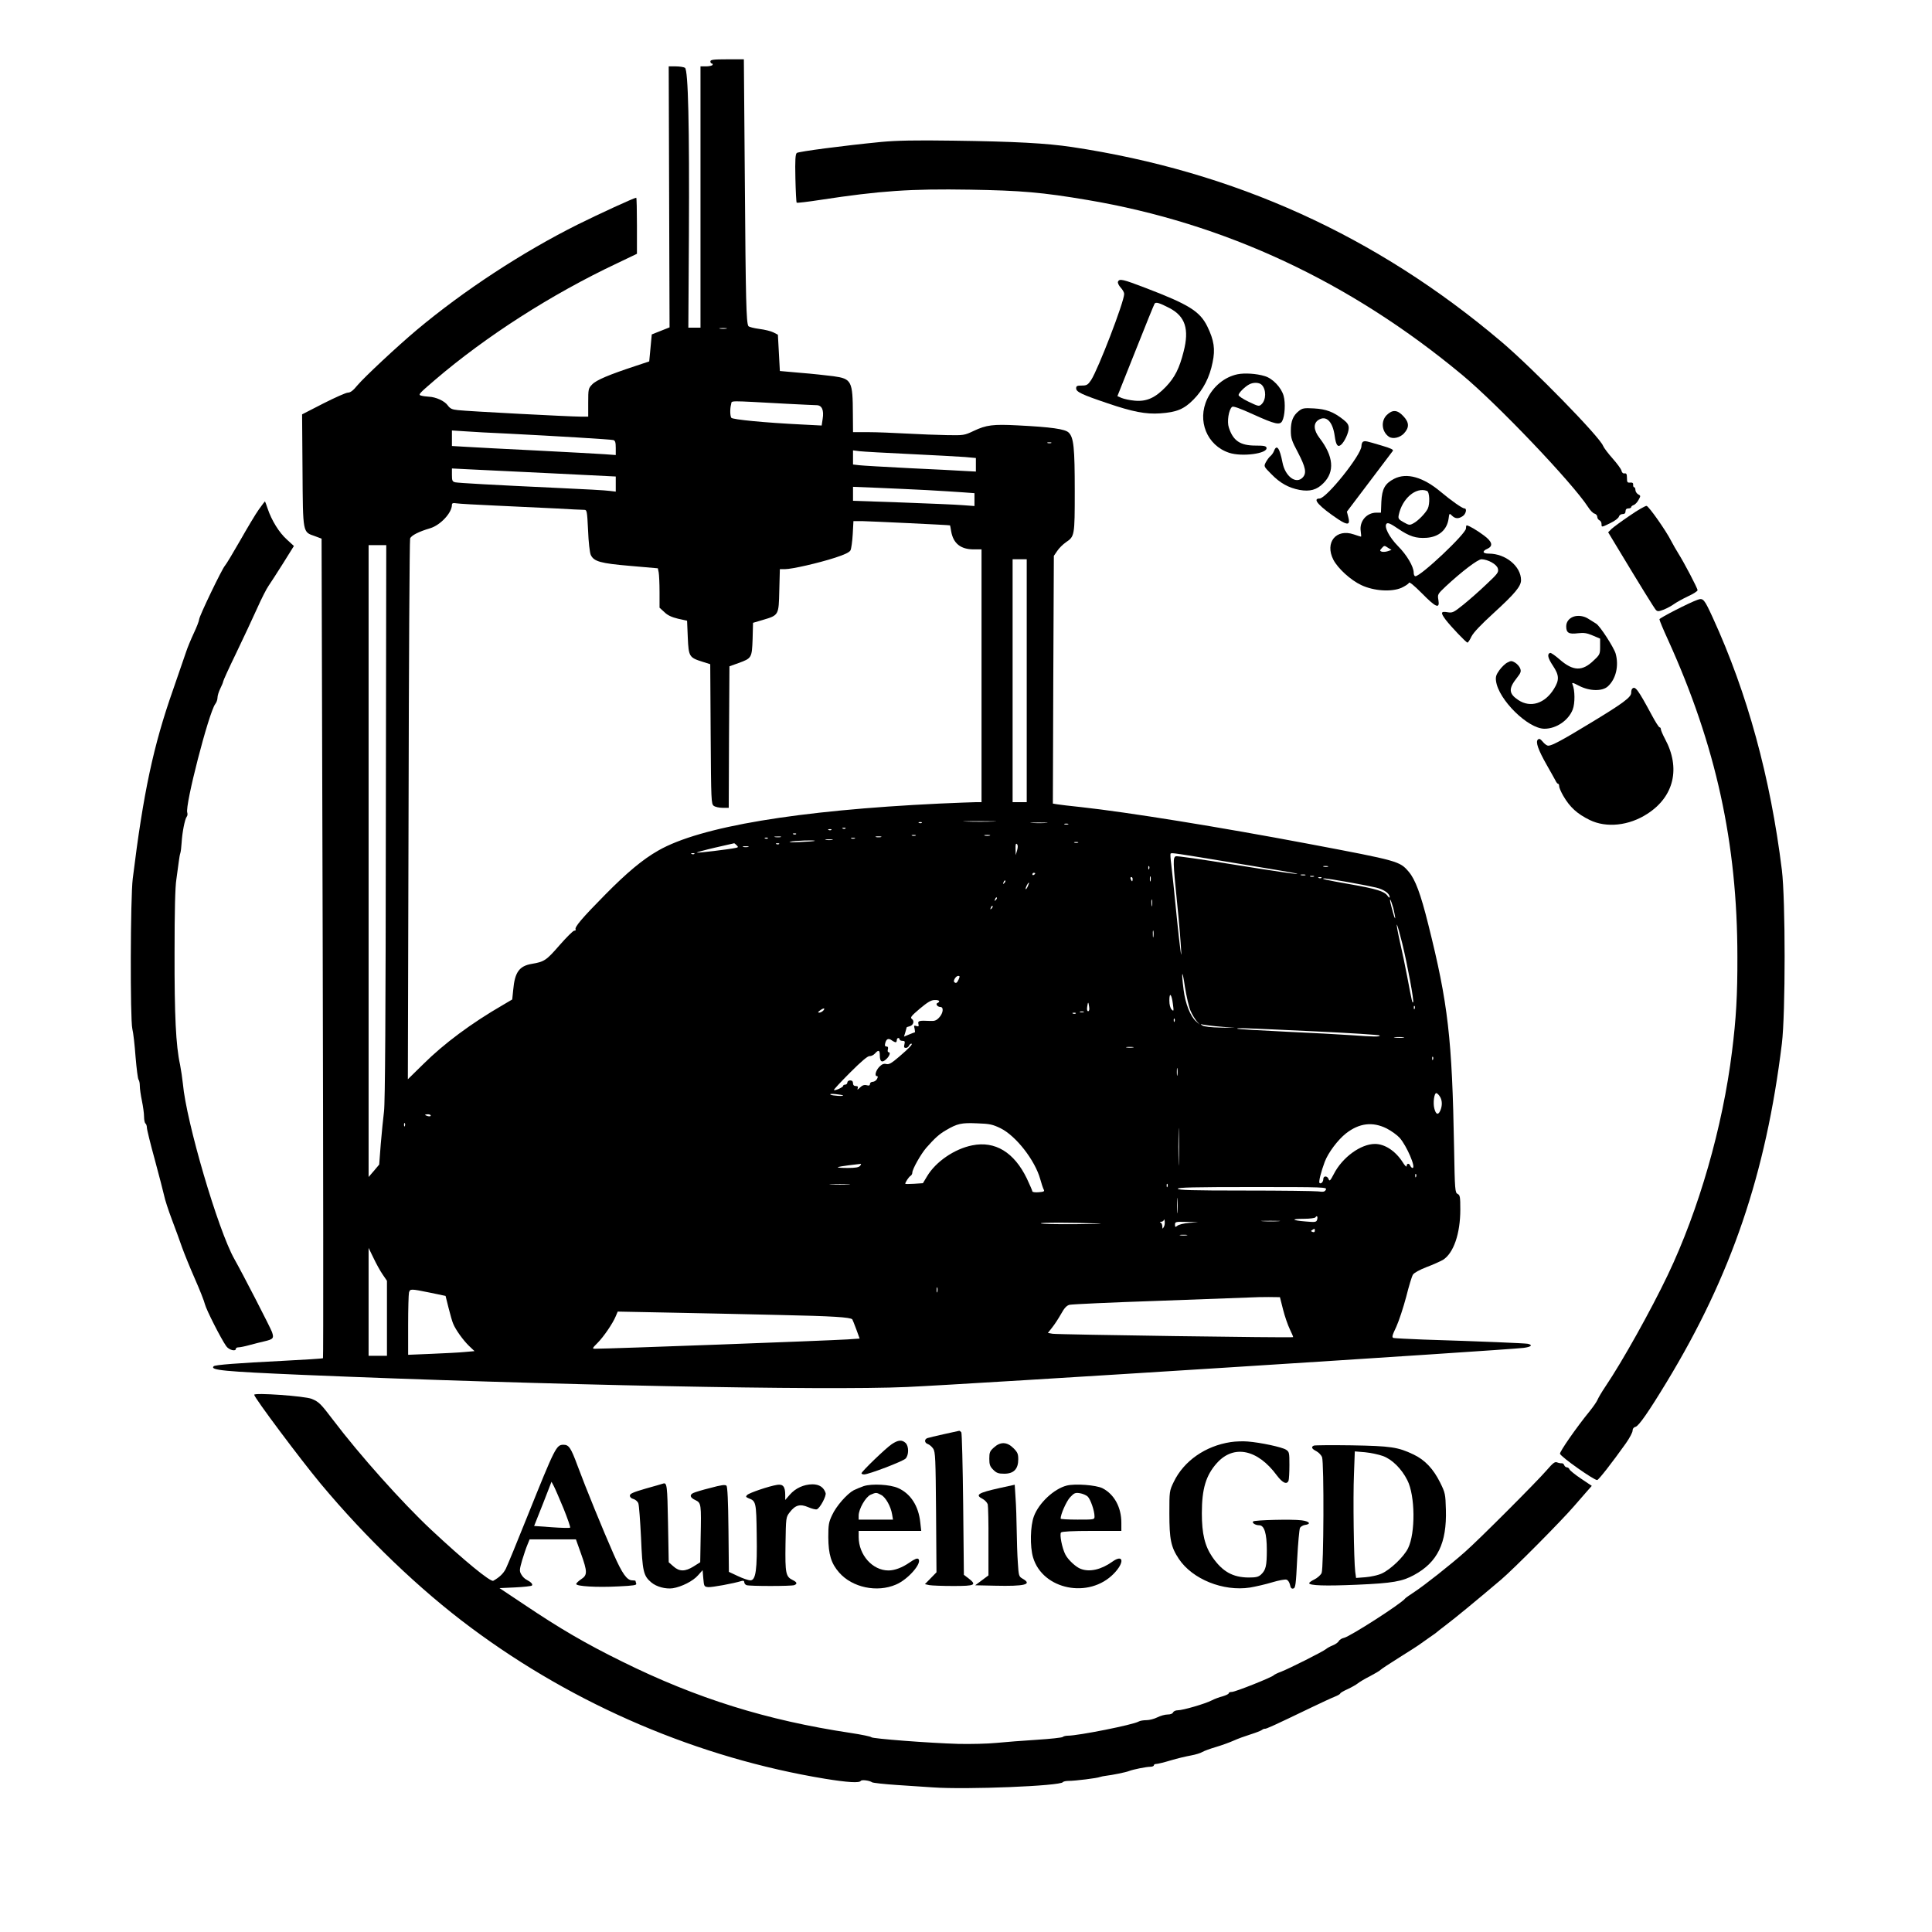
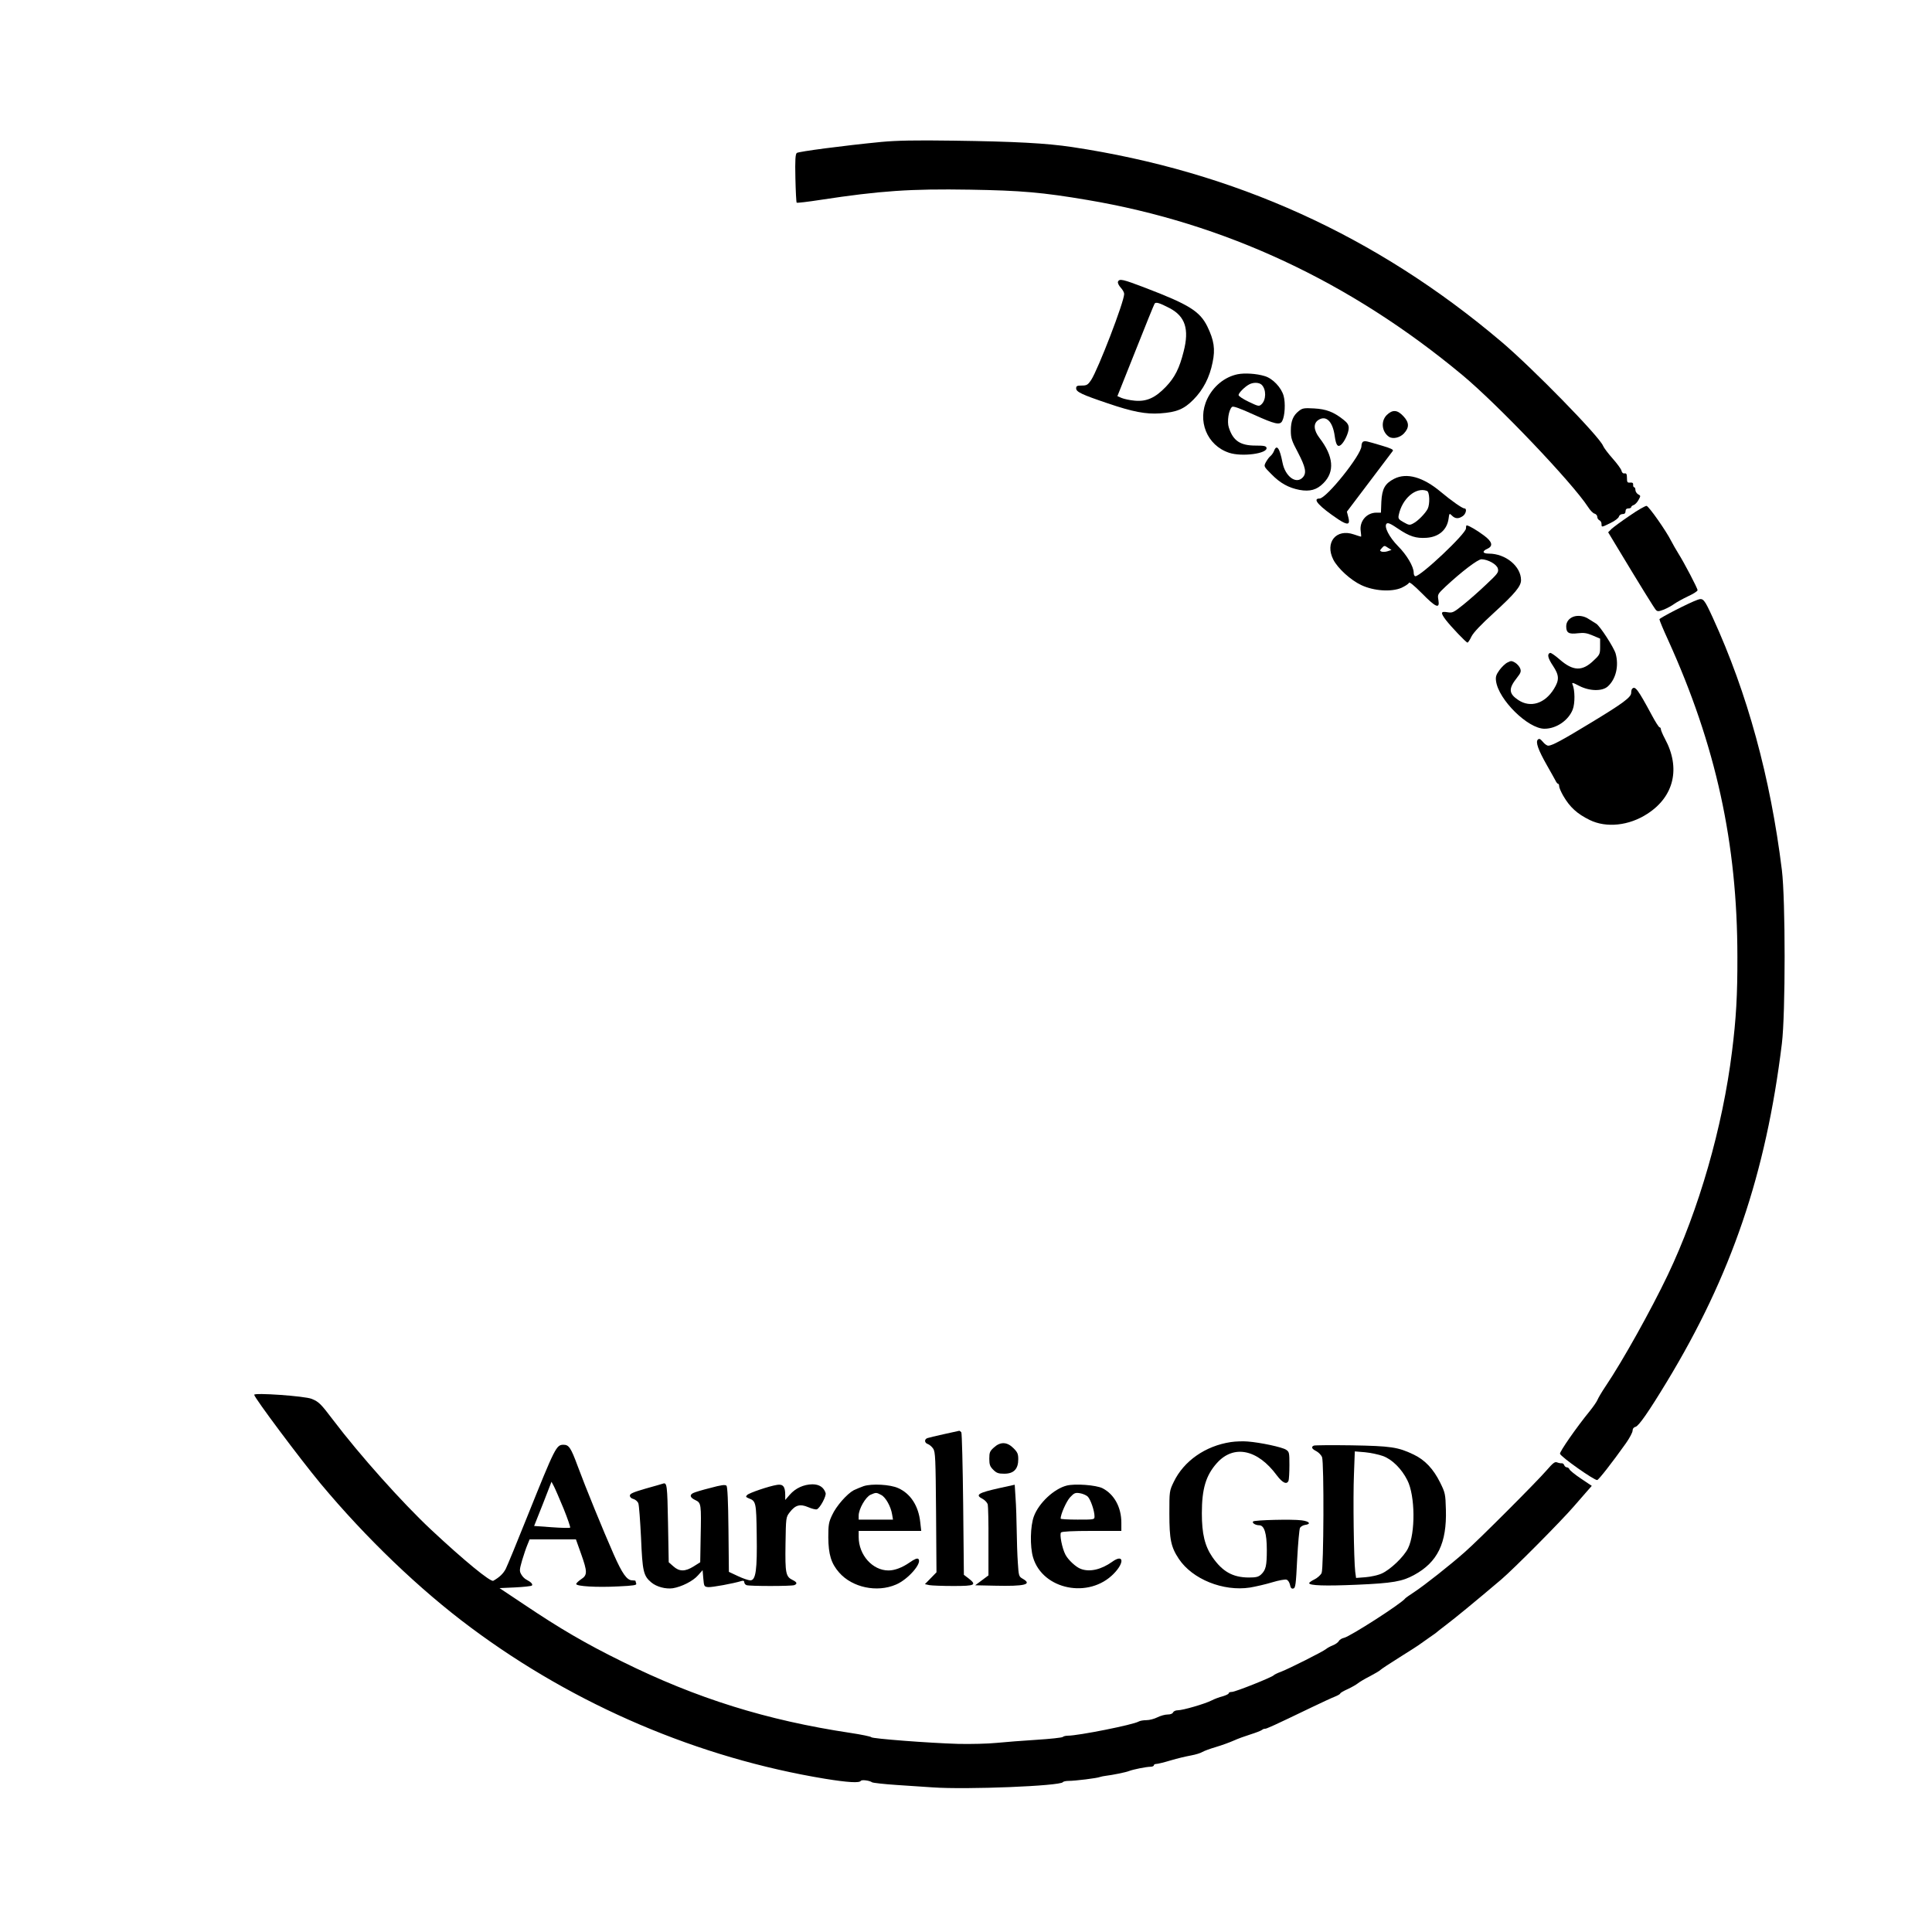
<svg xmlns="http://www.w3.org/2000/svg" version="1.0" width="1026pt" height="1026pt" viewBox="0 0 1368 1368" preserveAspectRatio="xMidYMid meet">
  <g transform="translate(0,1368) scale(0.1,-0.1)" fill="#000000" stroke="none">
-     <path d="M5030 13245 c0 -8 5 -15 11 -15 5 0 7 -4 4 -10 -3 -5 -24 -10 -46 -10 l-39 0 0 -925 0 -925 -43 0 -43 0 4 653 c4 774 -5 1173 -28 1187 -8 5 -37 10 -65 10 l-50 0 3 -924 3 -924 -63 -25 -63 -25 -9 -96 -9 -95 -96 -32 c-188 -62 -279 -100 -308 -131 -27 -28 -28 -33 -28 -129 l0 -99 -55 0 c-74 0 -801 38 -867 46 -43 4 -56 11 -73 34 -22 31 -84 59 -133 61 -17 1 -43 4 -56 8 -22 6 -13 15 99 111 361 309 824 606 1288 825 l142 68 0 199 c0 109 -2 198 -5 198 -14 0 -264 -115 -415 -190 -392 -196 -806 -467 -1140 -747 -138 -116 -368 -331 -419 -391 -30 -37 -50 -52 -67 -52 -14 0 -92 -35 -175 -77 l-150 -77 3 -396 c3 -451 1 -436 87 -466 l48 -18 8 -2898 c4 -1595 5 -2902 2 -2905 -3 -3 -133 -11 -289 -19 -317 -16 -475 -28 -485 -38 -28 -28 71 -37 627 -61 1717 -72 3708 -112 4280 -86 433 19 4222 260 4368 277 54 7 68 20 30 29 -22 4 -327 17 -743 30 -104 4 -197 9 -207 11 -14 4 -12 15 19 80 19 42 50 137 70 212 19 76 40 146 48 157 7 12 49 35 96 53 46 17 98 41 116 51 75 47 123 185 123 356 0 91 -2 103 -19 111 -18 9 -20 26 -25 323 -14 779 -42 1024 -183 1586 -54 217 -92 318 -138 372 -64 75 -70 77 -710 198 -630 119 -1280 224 -1610 260 -77 8 -153 17 -170 20 l-30 5 3 877 4 877 24 35 c13 20 41 47 61 61 62 42 63 45 63 361 0 308 -7 381 -43 416 -25 25 -123 39 -362 51 -173 9 -221 3 -310 -39 -67 -32 -72 -32 -190 -30 -66 1 -194 6 -285 11 -91 5 -213 10 -272 10 l-108 0 -1 128 c-1 234 -9 250 -137 268 -49 6 -154 18 -234 24 l-146 13 -7 129 -7 128 -31 16 c-17 9 -62 20 -101 25 -38 5 -73 14 -77 20 -15 25 -19 183 -25 1022 l-7 867 -118 0 c-99 0 -119 -3 -119 -15z m113 -1892 c-13 -2 -33 -2 -45 0 -13 2 -3 4 22 4 25 0 35 -2 23 -4z m427 -532 c102 -5 197 -10 213 -10 37 -1 52 -35 42 -97 l-7 -47 -136 7 c-265 13 -495 35 -504 48 -9 15 -10 64 -1 96 7 27 -34 26 393 3z m-1980 -211 c353 -18 734 -41 753 -46 13 -4 17 -16 17 -56 l0 -50 -82 6 c-46 3 -261 15 -478 26 -217 11 -441 22 -497 26 l-103 6 0 55 0 55 93 -6 c50 -4 184 -11 297 -16z m3853 -67 c-7 -2 -19 -2 -25 0 -7 3 -2 5 12 5 14 0 19 -2 13 -5z m-998 -78 c171 -8 345 -18 388 -21 l77 -7 0 -48 0 -48 -77 4 c-43 3 -220 12 -393 20 -173 9 -334 18 -357 21 l-43 5 0 50 0 50 48 -6 c26 -3 187 -12 357 -20z m-2547 -136 l462 -23 0 -54 0 -53 -42 5 c-24 4 -189 13 -368 21 -456 21 -701 35 -727 40 -20 5 -23 12 -23 52 l0 46 118 -6 c64 -3 325 -16 580 -28z m2662 -119 c96 -5 212 -13 258 -16 l82 -6 0 -46 0 -45 -82 6 c-46 4 -239 12 -430 19 l-348 12 0 49 0 50 173 -7 c94 -4 251 -11 347 -16z m-3050 -110 c135 -6 326 -15 424 -20 99 -6 189 -10 201 -10 21 0 22 -5 29 -146 3 -82 12 -158 19 -173 22 -47 69 -60 280 -78 l195 -17 6 -29 c3 -16 6 -79 6 -140 l0 -110 34 -31 c23 -23 52 -36 97 -47 l64 -14 5 -119 c6 -136 10 -142 105 -172 l54 -17 3 -494 c3 -476 4 -495 22 -509 11 -8 39 -14 63 -14 l43 0 2 501 3 501 64 23 c94 34 95 37 100 170 l3 115 68 20 c115 34 114 33 118 209 l4 151 36 0 c49 0 234 42 355 81 68 22 101 38 109 52 6 12 13 63 16 114 l5 93 66 0 c50 -1 609 -27 618 -30 1 0 4 -19 8 -42 15 -86 67 -128 160 -128 l55 0 0 -895 0 -895 -42 0 c-24 0 -140 -5 -258 -10 -1003 -48 -1692 -163 -1988 -332 -111 -63 -222 -156 -376 -312 -164 -166 -220 -232 -210 -247 3 -5 -2 -9 -10 -9 -8 0 -55 -47 -105 -104 -93 -107 -107 -116 -196 -131 -88 -15 -120 -59 -131 -184 l-7 -68 -66 -39 c-223 -129 -417 -273 -564 -419 l-109 -107 5 1903 c2 1047 7 1914 11 1926 8 22 62 49 143 73 72 22 153 109 153 165 0 12 7 15 33 11 17 -3 142 -10 277 -16z m-778 -2242 c-1 -1357 -5 -1989 -13 -2048 -6 -47 -16 -151 -23 -231 l-11 -145 -37 -44 -38 -44 0 2237 0 2237 63 0 62 0 -3 -1962z m4538 1002 l0 -860 -50 0 -50 0 0 860 0 860 50 0 50 0 0 -860z m-237 -997 c-51 -2 -136 -2 -190 0 -54 1 -12 3 92 3 105 0 149 -2 98 -3z m-506 -9 c-3 -3 -12 -4 -19 -1 -8 3 -5 6 6 6 11 1 17 -2 13 -5z m881 -1 c-26 -2 -71 -2 -100 0 -29 2 -8 3 47 3 55 0 79 -1 53 -3z m155 -10 c-7 -2 -19 -2 -25 0 -7 3 -2 5 12 5 14 0 19 -2 13 -5z m-1576 -29 c-3 -3 -12 -4 -19 -1 -8 3 -5 6 6 6 11 1 17 -2 13 -5z m-100 -10 c-3 -3 -12 -4 -19 -1 -8 3 -5 6 6 6 11 1 17 -2 13 -5z m-250 -30 c-3 -3 -12 -4 -19 -1 -8 3 -5 6 6 6 11 1 17 -2 13 -5z m846 -11 c-7 -2 -19 -2 -25 0 -7 3 -2 5 12 5 14 0 19 -2 13 -5z m525 0 c-10 -2 -26 -2 -35 0 -10 3 -2 5 17 5 19 0 27 -2 18 -5z m-1480 -10 c-10 -2 -28 -2 -40 0 -13 2 -5 4 17 4 22 1 32 -1 23 -4z m710 0 c-10 -2 -26 -2 -35 0 -10 3 -2 5 17 5 19 0 27 -2 18 -5z m-801 -9 c-3 -3 -12 -4 -19 -1 -8 3 -5 6 6 6 11 1 17 -2 13 -5z m616 -1 c-7 -2 -19 -2 -25 0 -7 3 -2 5 12 5 14 0 19 -2 13 -5z m-160 -10 c-13 -2 -33 -2 -45 0 -13 2 -3 4 22 4 25 0 35 -2 23 -4z m-124 -7 c-2 -2 -49 -6 -104 -8 -55 -3 -86 -2 -70 2 30 8 182 13 174 6z m1864 -13 c-7 -2 -19 -2 -25 0 -7 3 -2 5 12 5 14 0 19 -2 13 -5z m-2417 -18 c13 -13 12 -15 -8 -19 -47 -10 -271 -37 -274 -33 -3 2 55 18 128 35 73 17 134 31 136 31 2 1 10 -6 18 -14z m301 9 c-3 -3 -12 -4 -19 -1 -8 3 -5 6 6 6 11 1 17 -2 13 -5z m1685 -45 l-10 -34 -1 45 c-1 31 2 41 10 33 7 -7 7 -21 1 -44z m-1904 24 c-10 -2 -26 -2 -35 0 -10 3 -2 5 17 5 19 0 27 -2 18 -5z m-381 -49 c-3 -3 -12 -4 -19 -1 -8 3 -5 6 6 6 11 1 17 -2 13 -5z m3858 -70 c215 -35 397 -66 405 -69 41 -12 -121 11 -462 66 -207 34 -384 59 -392 56 -21 -8 -21 -36 8 -322 14 -132 27 -292 30 -355 3 -63 -10 36 -29 220 -18 184 -37 365 -42 403 -5 37 -7 70 -4 73 7 7 21 5 486 -72z m-638 -36 c-3 -8 -6 -5 -6 6 -1 11 2 17 5 13 3 -3 4 -12 1 -19z m1266 15 c-7 -2 -21 -2 -30 0 -10 3 -4 5 12 5 17 0 24 -2 18 -5z m-2073 -47 c0 -3 -4 -8 -10 -11 -5 -3 -10 -1 -10 4 0 6 5 11 10 11 6 0 10 -2 10 -4z m1913 -13 c-7 -2 -21 -2 -30 0 -10 3 -4 5 12 5 17 0 24 -2 18 -5z m-1096 -40 c-3 -10 -5 -4 -5 12 0 17 2 24 5 18 2 -7 2 -21 0 -30z m1156 30 c-7 -2 -19 -2 -25 0 -7 3 -2 5 12 5 14 0 19 -2 13 -5z m-1283 -18 c0 -8 -2 -15 -4 -15 -2 0 -6 7 -10 15 -3 8 -1 15 4 15 6 0 10 -7 10 -15z m1337 9 c-3 -3 -12 -4 -19 -1 -8 3 -5 6 6 6 11 1 17 -2 13 -5z m183 -29 c80 -14 172 -32 205 -40 56 -14 95 -42 95 -68 0 -6 -7 -2 -15 10 -23 32 -77 49 -271 83 -162 28 -213 40 -173 40 8 0 80 -11 159 -25z m-2429 -8 c-10 -9 -11 -8 -5 6 3 10 9 15 12 12 3 -3 0 -11 -7 -18z m167 -22 c-6 -14 -13 -23 -15 -21 -5 5 15 46 22 46 3 0 -1 -11 -7 -25z m-227 -98 c-10 -9 -11 -8 -5 6 3 10 9 15 12 12 3 -3 0 -11 -7 -18z m1106 -39 c-2 -13 -4 -5 -4 17 -1 22 1 32 4 23 2 -10 2 -28 0 -40z m1709 -19 c7 -30 13 -61 13 -69 0 -8 -6 5 -13 30 -23 82 -28 105 -21 99 3 -4 13 -31 21 -60z m-2845 -2 c-10 -9 -11 -8 -5 6 3 10 9 15 12 12 3 -3 0 -11 -7 -18z m2908 -247 c37 -152 85 -410 77 -417 -6 -6 -8 2 -41 177 -14 74 -38 190 -54 258 -15 68 -24 119 -20 115 4 -4 21 -64 38 -133z m-1762 48 c-2 -13 -4 -5 -4 17 -1 22 1 32 4 23 2 -10 2 -28 0 -40z m263 -525 c11 -26 31 -59 43 -73 l22 -25 -26 23 c-40 35 -76 126 -88 222 -18 138 -10 155 9 23 11 -67 28 -144 40 -170z m-1642 222 c-11 -25 -19 -30 -31 -19 -10 10 12 44 28 44 12 0 12 -5 3 -25z m1517 -174 c7 -51 6 -54 -9 -39 -10 11 -16 34 -16 64 0 62 16 46 25 -25z m-1655 20 c0 -5 -5 -11 -12 -13 -16 -6 0 -28 20 -28 26 0 21 -45 -9 -76 -19 -20 -32 -25 -64 -23 -75 4 -88 1 -82 -21 4 -17 2 -20 -14 -15 -17 6 -19 3 -13 -19 3 -14 4 -26 1 -26 -2 0 -21 -7 -40 -15 l-36 -15 10 33 c5 17 9 32 9 33 0 1 9 4 20 7 27 7 37 37 17 52 -14 10 -6 20 56 73 55 46 80 61 105 61 17 1 32 -3 32 -8z m1062 -41 c3 -19 0 -30 -7 -30 -7 0 -10 11 -7 30 2 17 5 30 7 30 2 0 5 -13 7 -30z m2305 -12 c-3 -8 -6 -5 -6 6 -1 11 2 17 5 13 3 -3 4 -12 1 -19z m-4187 -13 c-7 -8 -20 -15 -28 -15 -13 0 -12 3 4 15 25 19 40 19 24 0z m1843 -12 c-7 -2 -19 -2 -25 0 -7 3 -2 5 12 5 14 0 19 -2 13 -5z m-56 -9 c-3 -3 -12 -4 -19 -1 -8 3 -5 6 6 6 11 1 17 -2 13 -5z m700 -56 c-3 -8 -6 -5 -6 6 -1 11 2 17 5 13 3 -3 4 -12 1 -19z m331 -38 l97 -8 -105 2 c-62 1 -113 7 -125 14 -18 11 -17 12 8 6 15 -3 71 -10 125 -14z m645 -32 c262 -12 477 -26 477 -30 0 -10 -35 -10 -200 2 -74 5 -286 17 -470 25 -184 9 -337 18 -339 21 -7 7 39 5 532 -18z m645 -45 c-15 -2 -42 -2 -60 0 -18 2 -6 4 27 4 33 0 48 -2 33 -4z m-3596 -33 c5 0 8 7 8 15 0 8 5 15 10 15 6 0 10 -4 10 -10 0 -5 9 -10 20 -10 17 0 19 -5 14 -25 -5 -19 -2 -25 10 -25 9 0 19 7 22 15 4 8 11 15 16 15 15 0 -9 -27 -85 -92 -55 -47 -72 -57 -92 -52 -18 4 -30 -1 -50 -21 -25 -28 -34 -65 -15 -65 7 0 7 -6 0 -20 -6 -11 -20 -20 -30 -20 -11 0 -20 -7 -20 -15 0 -11 -7 -14 -24 -9 -17 4 -31 -1 -47 -17 -16 -16 -21 -17 -16 -6 5 12 1 17 -13 17 -13 0 -20 7 -20 20 0 13 -7 20 -20 20 -11 0 -20 -7 -20 -15 0 -8 -7 -15 -15 -15 -8 0 -15 -4 -15 -9 0 -10 -58 -36 -65 -29 -3 2 49 58 115 124 80 80 125 118 138 116 10 -1 27 7 37 18 26 29 35 25 35 -14 0 -45 16 -54 46 -25 24 22 32 49 15 49 -5 0 -7 9 -4 20 4 14 0 20 -10 20 -11 0 -13 7 -9 23 8 31 22 38 46 21 11 -8 24 -14 28 -14z m1681 -37 c-13 -2 -33 -2 -45 0 -13 2 -3 4 22 4 25 0 35 -2 23 -4z m2124 -85 c-3 -8 -6 -5 -6 6 -1 11 2 17 5 13 3 -3 4 -12 1 -19z m-1810 -110 c-2 -13 -4 -3 -4 22 0 25 2 35 4 23 2 -13 2 -33 0 -45z m-2368 -144 c9 -8 -75 -3 -88 5 -8 5 5 7 35 4 27 -3 51 -7 53 -9z m4225 -6 c19 -27 20 -67 4 -103 -15 -33 -31 -27 -42 17 -10 38 -1 108 14 108 5 0 16 -10 24 -22z m-7144 -137 c0 -5 -9 -7 -20 -4 -11 3 -20 7 -20 9 0 2 9 4 20 4 11 0 20 -4 20 -9z m5297 -328 c-1 -60 -3 -11 -3 107 0 118 2 167 3 108 2 -60 2 -156 0 -215z m-5480 255 c-3 -8 -6 -5 -6 6 -1 11 2 17 5 13 3 -3 4 -12 1 -19z m4218 -17 c109 -54 244 -227 281 -361 8 -30 19 -62 24 -72 8 -14 2 -17 -36 -20 -24 -2 -44 1 -44 6 0 5 -18 46 -39 91 -90 186 -225 268 -387 235 -126 -25 -258 -116 -319 -218 l-30 -50 -63 -4 c-34 -2 -62 -2 -62 0 0 11 25 48 36 55 8 4 14 15 14 24 0 24 60 131 99 176 60 68 92 97 139 124 80 47 109 54 220 49 91 -3 111 -8 167 -35z m2733 -1 c33 -17 75 -47 93 -67 50 -57 117 -213 91 -213 -5 0 -12 7 -16 15 -7 20 -26 19 -26 -2 0 -9 -13 3 -28 28 -51 79 -126 129 -196 129 -101 0 -231 -95 -291 -212 -25 -48 -31 -54 -37 -38 -9 26 -38 26 -38 1 0 -20 -17 -37 -27 -27 -7 7 11 80 37 149 25 66 93 156 151 202 94 73 188 84 287 35z m-3728 -265 c-9 -11 -33 -15 -88 -15 -41 0 -73 2 -70 5 3 3 38 9 79 14 41 5 78 9 83 10 5 0 3 -6 -4 -14z m3937 -77 c-3 -8 -6 -5 -6 6 -1 11 2 17 5 13 3 -3 4 -12 1 -19z m-4019 -55 c-32 -2 -86 -2 -120 0 -35 2 -9 3 57 3 66 0 94 -1 63 -3z m2259 -15 c-3 -8 -6 -5 -6 6 -1 11 2 17 5 13 3 -3 4 -12 1 -19z m1121 -22 c-8 -15 -17 -17 -55 -12 -25 3 -259 6 -519 6 -373 0 -474 3 -474 13 0 9 112 12 529 12 514 0 529 -1 519 -19z m-1051 -159 c-2 -23 -3 -1 -3 48 0 50 1 68 3 42 2 -26 2 -67 0 -90z m989 -54 c-5 -17 -14 -18 -81 -12 -100 8 -107 19 -12 19 43 0 79 5 82 11 10 16 18 3 11 -18z m-1085 -50 c-9 -16 -10 -16 -11 4 0 12 -6 24 -12 26 -8 3 -6 6 5 6 9 1 18 7 18 14 1 6 4 2 6 -10 2 -12 0 -30 -6 -40z m812 40 c-29 -2 -78 -2 -110 0 -32 2 -8 3 52 3 61 0 87 -1 58 -3z m-1273 -16 c47 -2 -26 -4 -162 -5 -137 -1 -248 1 -248 6 0 6 199 6 410 -1z m639 4 c-36 -3 -73 -12 -82 -20 -15 -12 -17 -11 -17 8 0 20 5 21 83 19 l82 -1 -66 -6z m891 -56 c0 -9 -6 -12 -16 -8 -13 5 -13 7 -2 14 17 11 18 11 18 -6z m-907 -32 c-13 -2 -33 -2 -45 0 -13 2 -3 4 22 4 25 0 35 -2 23 -4z m-5693 -278 l30 -44 0 -265 0 -266 -65 0 -65 0 0 382 0 382 35 -72 c19 -40 48 -93 65 -117z m3927 -122 c-3 -10 -5 -4 -5 12 0 17 2 24 5 18 2 -7 2 -21 0 -30z m-3592 -6 l110 -23 21 -84 c12 -47 26 -98 33 -113 17 -42 69 -115 112 -157 l39 -37 -68 -6 c-37 -4 -142 -9 -234 -13 l-168 -7 0 209 c0 115 3 219 6 232 8 27 11 27 149 -1z m6040 -119 c12 -48 34 -111 48 -140 14 -29 25 -54 23 -56 -6 -6 -1669 18 -1703 24 l-33 6 30 38 c17 21 45 64 63 96 23 42 40 60 60 65 16 4 297 17 625 28 329 12 622 23 652 24 30 2 91 3 134 3 l79 -1 22 -87z m-3565 -39 c377 -8 500 -16 515 -31 2 -2 14 -33 28 -70 l24 -66 -86 -6 c-144 -9 -1674 -66 -1788 -66 -21 0 -19 4 18 41 43 43 108 138 129 189 l14 33 355 -7 c196 -4 552 -11 791 -17z" />
    <path d="M6240 12675 c-267 -26 -585 -68 -598 -78 -10 -8 -13 -49 -10 -178 2 -92 6 -170 9 -174 4 -3 80 6 170 20 420 64 636 79 1057 72 362 -6 513 -19 832 -73 972 -164 1861 -579 2655 -1240 250 -208 777 -761 889 -933 15 -24 36 -46 47 -48 10 -3 19 -13 19 -23 0 -10 7 -20 15 -24 8 -3 15 -15 15 -26 0 -25 -1 -25 64 7 30 14 57 35 59 45 3 10 14 18 26 18 14 0 21 6 21 20 0 13 7 20 20 20 11 0 20 4 20 9 0 5 8 12 18 15 9 3 25 19 34 36 16 29 16 30 -3 40 -10 6 -19 20 -19 30 0 11 -4 20 -9 20 -5 0 -8 8 -7 18 1 12 -5 16 -21 15 -20 -2 -23 2 -23 33 0 27 -4 34 -17 32 -10 -2 -19 5 -22 20 -3 12 -32 51 -63 86 -32 36 -62 76 -67 89 -25 65 -499 550 -721 738 -885 750 -1889 1205 -3040 1378 -181 27 -402 39 -840 45 -272 4 -402 1 -510 -9z" />
    <path d="M7916 11685 c-3 -8 6 -27 19 -41 14 -15 25 -35 25 -45 0 -56 -184 -533 -234 -610 -23 -34 -31 -39 -66 -39 -34 0 -40 -3 -40 -20 0 -25 40 -44 224 -106 176 -60 270 -78 370 -71 118 8 170 30 237 98 69 70 114 157 135 263 20 94 10 157 -37 254 -53 108 -131 156 -437 273 -162 62 -186 68 -196 44z m366 -187 c110 -58 140 -148 99 -307 -30 -119 -62 -183 -126 -250 -75 -78 -136 -106 -221 -98 -34 3 -75 12 -92 19 l-30 13 128 321 c70 177 131 327 135 333 8 15 34 7 107 -31z" />
    <path d="M8763 11030 c-92 -19 -172 -85 -215 -175 -73 -154 -2 -329 155 -381 91 -30 273 -6 265 35 -3 13 -18 16 -78 16 -108 0 -159 34 -189 128 -14 41 -1 127 23 146 8 7 55 -10 154 -55 150 -68 185 -76 201 -45 19 35 24 128 10 178 -16 59 -78 124 -134 140 -58 18 -143 23 -192 13z m171 -75 c33 -33 32 -107 -2 -138 -17 -16 -23 -14 -90 18 -40 19 -72 40 -72 48 0 14 43 58 75 75 29 16 71 15 89 -3z" />
    <path d="M9197 10770 c-41 -32 -57 -72 -57 -139 0 -53 6 -72 51 -156 54 -104 62 -144 34 -175 -47 -52 -125 6 -144 105 -20 103 -41 132 -60 82 -5 -13 -16 -29 -26 -37 -9 -7 -23 -27 -32 -43 -15 -29 -15 -30 39 -84 62 -64 122 -97 200 -112 73 -13 122 0 169 48 81 81 72 190 -28 320 -42 55 -45 103 -8 127 55 36 102 -10 116 -115 9 -63 21 -80 44 -61 25 21 55 86 55 119 0 22 -9 37 -37 59 -71 56 -122 75 -208 80 -71 4 -83 2 -108 -18z" />
    <path d="M9819 10741 c-43 -43 -35 -118 15 -153 27 -19 78 -8 107 23 39 42 38 78 -5 123 -42 45 -76 47 -117 7z" />
    <path d="M9653 10553 c-7 -2 -13 -17 -13 -32 0 -61 -248 -371 -297 -371 -54 0 -3 -56 134 -148 66 -43 85 -39 70 16 l-10 39 158 209 c87 115 162 214 167 221 7 9 -14 19 -79 38 -111 33 -115 34 -130 28z" />
    <path d="M9872 10290 c-66 -34 -86 -71 -91 -162 l-3 -78 -32 0 c-70 0 -122 -62 -111 -132 3 -21 4 -38 2 -38 -2 0 -25 7 -51 16 -125 43 -207 -57 -145 -179 32 -62 123 -145 198 -180 89 -42 214 -50 285 -19 25 12 49 27 52 35 3 9 33 -15 92 -74 99 -101 128 -113 117 -48 -7 40 -6 42 51 96 114 106 228 193 254 193 46 -1 109 -36 116 -66 7 -26 -1 -36 -82 -112 -49 -47 -122 -111 -163 -144 -69 -55 -76 -59 -112 -53 -48 8 -50 -3 -12 -54 36 -47 144 -161 154 -161 4 0 17 19 28 43 14 28 67 84 157 166 151 138 194 190 194 233 0 98 -109 188 -228 188 -45 0 -50 17 -9 35 41 19 33 50 -25 93 -49 37 -109 72 -123 72 -3 0 -5 -10 -5 -22 0 -37 -319 -338 -358 -338 -7 0 -12 11 -12 25 0 43 -49 126 -111 188 -63 64 -101 139 -81 159 9 9 29 0 79 -34 84 -57 129 -71 204 -66 88 6 145 57 156 135 5 40 6 40 24 22 23 -23 47 -24 77 -3 22 15 31 54 11 54 -15 0 -93 55 -167 117 -125 105 -241 138 -330 93z m232 -86 c19 -7 22 -93 5 -127 -17 -33 -70 -87 -102 -103 -25 -14 -31 -13 -68 8 -36 20 -40 26 -35 51 24 117 122 201 200 171z m-278 -427 c-15 -5 -34 -6 -43 -3 -14 6 -14 8 2 26 16 18 19 18 42 2 l26 -16 -27 -9z" />
-     <path d="M1833 10073 c-23 -32 -82 -131 -133 -221 -51 -89 -99 -169 -107 -177 -20 -21 -183 -359 -183 -381 0 -9 -17 -54 -38 -98 -21 -45 -45 -103 -54 -131 -9 -27 -51 -149 -93 -270 -139 -395 -210 -728 -285 -1336 -17 -135 -19 -997 -3 -1064 7 -27 17 -117 23 -200 7 -82 16 -154 21 -160 5 -5 9 -25 9 -45 0 -19 7 -67 15 -105 8 -39 15 -89 15 -112 0 -23 5 -45 10 -48 5 -3 10 -17 10 -29 0 -13 25 -115 56 -227 30 -112 60 -226 66 -254 5 -27 30 -104 55 -170 25 -66 58 -156 73 -200 16 -44 56 -143 90 -220 34 -77 66 -158 71 -180 10 -40 114 -245 151 -297 19 -27 68 -40 68 -18 0 6 9 10 20 10 10 0 45 7 77 16 32 9 78 20 103 26 65 15 71 22 56 66 -13 35 -205 408 -267 518 -115 204 -340 970 -364 1240 -4 38 -13 99 -20 135 -30 136 -40 350 -39 794 0 295 4 466 13 520 6 44 14 100 17 125 3 25 8 52 11 60 3 8 7 41 9 73 4 72 23 168 36 184 6 7 7 20 4 29 -18 48 152 707 198 769 9 11 16 31 16 45 0 14 9 43 20 65 11 22 20 44 20 49 0 6 41 96 92 201 50 104 117 247 148 316 31 70 68 142 81 160 13 18 58 89 102 158 l78 125 -50 46 c-54 48 -108 135 -136 219 -9 28 -18 51 -19 51 -1 0 -21 -26 -43 -57z" />
    <path d="M11540 10029 c-58 -39 -116 -82 -129 -94 l-24 -24 50 -83 c180 -299 277 -455 288 -467 12 -12 20 -11 57 3 24 10 57 28 73 40 17 12 60 36 98 54 37 17 67 36 67 43 0 14 -95 195 -136 260 -15 24 -38 64 -51 89 -36 72 -158 245 -174 248 -8 1 -62 -29 -119 -69z" />
    <path d="M12020 9433 c-58 -20 -270 -129 -270 -138 0 -7 27 -72 61 -146 339 -747 491 -1440 491 -2244 1 -268 -9 -440 -38 -670 -66 -535 -235 -1122 -455 -1583 -118 -247 -320 -610 -441 -789 -27 -40 -52 -83 -57 -96 -5 -12 -29 -47 -53 -77 -95 -116 -217 -292 -212 -304 9 -24 239 -186 263 -186 10 0 108 126 204 261 26 37 47 77 47 89 0 14 8 24 21 27 23 6 93 107 221 318 457 754 702 1472 815 2395 26 212 26 1018 0 1230 -81 655 -244 1251 -489 1786 -61 133 -68 141 -108 127z" />
    <path d="M11140 9313 c-31 -12 -50 -37 -50 -68 0 -46 18 -57 82 -49 43 5 64 2 106 -16 l52 -22 0 -56 c0 -53 -2 -58 -45 -98 -81 -79 -146 -77 -242 7 -31 27 -61 48 -67 46 -23 -8 -16 -37 20 -91 45 -68 46 -101 7 -164 -64 -104 -166 -136 -252 -79 -69 46 -71 81 -9 159 26 33 30 44 22 65 -5 13 -21 32 -36 41 -24 14 -30 14 -54 1 -15 -7 -41 -32 -57 -54 -23 -32 -28 -47 -24 -77 17 -132 226 -338 343 -338 84 0 170 59 200 136 17 44 16 137 -1 177 -7 16 0 15 46 -9 75 -39 165 -40 204 -4 57 52 79 145 55 232 -13 44 -111 196 -138 212 -10 6 -34 21 -53 33 -32 22 -76 28 -109 16z" />
    <path d="M11557 8803 c-4 -3 -7 -17 -7 -29 0 -31 -58 -74 -286 -212 -202 -123 -275 -162 -301 -162 -9 0 -27 12 -39 28 -18 21 -25 24 -35 15 -17 -17 2 -72 64 -181 27 -48 55 -97 61 -109 6 -13 14 -23 19 -23 4 0 7 -8 7 -17 0 -10 13 -40 29 -68 47 -81 99 -128 187 -171 118 -58 279 -41 409 44 189 122 236 324 124 531 -16 30 -29 61 -29 68 0 7 -4 13 -9 13 -5 0 -30 39 -56 88 -98 182 -117 207 -138 185z" />
    <path d="M1800 3804 c0 -20 327 -457 470 -629 320 -384 702 -751 1066 -1021 738 -550 1613 -922 2506 -1069 161 -26 243 -31 253 -15 6 10 62 3 80 -10 6 -4 84 -13 175 -19 91 -6 206 -14 255 -17 239 -17 904 10 921 37 3 5 22 9 42 9 44 0 201 19 222 28 8 3 26 6 40 8 44 5 144 25 165 34 28 11 122 30 151 30 13 0 24 5 24 10 0 6 8 10 18 10 9 0 55 11 101 25 46 14 111 29 144 35 33 6 69 17 81 25 12 7 55 23 96 35 41 12 98 33 125 45 28 13 81 32 119 44 38 12 75 26 82 32 6 5 16 9 20 8 9 -2 64 23 334 153 69 33 142 67 163 75 20 8 37 18 37 22 0 4 24 18 53 31 28 13 61 32 72 41 11 9 49 32 85 50 36 19 70 39 75 45 6 6 66 46 135 89 69 43 136 86 150 97 14 10 43 30 65 46 22 15 42 29 45 32 3 3 34 28 70 55 61 46 200 160 390 321 87 74 425 414 516 520 28 32 68 78 88 101 l37 42 -76 51 c-42 28 -79 58 -82 66 -3 8 -11 14 -18 14 -7 0 -16 7 -19 15 -3 9 -11 15 -18 14 -7 -1 -22 2 -32 6 -16 7 -29 -3 -75 -56 -67 -78 -479 -491 -576 -576 -102 -91 -291 -240 -360 -285 -32 -21 -62 -42 -65 -46 -26 -36 -391 -270 -433 -279 -15 -3 -32 -13 -37 -23 -5 -9 -24 -23 -42 -30 -18 -7 -40 -19 -48 -26 -21 -18 -264 -140 -319 -161 -25 -9 -49 -21 -52 -25 -9 -13 -272 -118 -296 -118 -13 0 -23 -4 -23 -10 0 -5 -19 -14 -42 -21 -24 -6 -59 -19 -78 -29 -46 -24 -204 -70 -240 -70 -16 0 -30 -7 -34 -15 -3 -9 -18 -15 -39 -15 -18 0 -50 -9 -72 -20 -22 -11 -56 -20 -77 -20 -21 0 -46 -4 -56 -10 -40 -23 -427 -100 -501 -100 -15 0 -31 -4 -36 -9 -6 -5 -89 -14 -185 -20 -96 -6 -224 -16 -285 -22 -60 -6 -182 -9 -270 -7 -208 6 -608 37 -615 47 -3 5 -70 19 -150 31 -591 89 -1088 244 -1615 505 -258 127 -438 232 -694 404 l-174 116 111 5 c61 3 114 9 118 13 9 9 -6 25 -37 41 -13 6 -30 23 -38 38 -14 24 -13 33 6 100 12 40 29 90 38 111 l15 37 164 0 164 0 36 -101 c46 -129 46 -152 1 -181 -19 -13 -35 -28 -35 -34 0 -16 143 -25 297 -17 110 5 133 9 128 20 -3 8 -5 17 -5 19 0 2 -10 4 -23 4 -38 0 -71 47 -132 185 -73 165 -200 476 -255 625 -48 130 -62 150 -100 150 -51 0 -59 -17 -256 -507 -73 -183 -142 -350 -153 -372 -18 -34 -44 -59 -88 -84 -19 -11 -208 144 -441 362 -204 191 -506 529 -693 776 -88 116 -101 129 -152 150 -49 20 -407 45 -407 29z m2191 -807 c28 -70 49 -130 46 -134 -4 -3 -62 -2 -130 3 l-125 9 62 156 61 157 17 -32 c9 -17 40 -89 69 -159z" />
    <path d="M6683 3525 c-55 -12 -108 -25 -117 -28 -23 -9 -20 -34 4 -42 11 -4 28 -18 38 -33 15 -23 17 -69 20 -450 l3 -425 -41 -42 -41 -42 32 -7 c17 -3 94 -6 170 -6 154 0 167 7 107 54 l-33 25 -5 498 c-3 274 -9 504 -13 511 -5 6 -11 11 -15 11 -4 -1 -53 -12 -109 -24z" />
-     <path d="M6314 3454 c-42 -28 -214 -194 -214 -206 0 -5 9 -8 19 -8 32 0 273 92 293 112 24 24 24 89 0 111 -26 24 -53 21 -98 -9z" />
    <path d="M8715 3469 c-180 -27 -333 -134 -404 -282 -31 -64 -31 -67 -31 -224 0 -182 11 -237 67 -321 96 -144 314 -232 504 -203 41 7 111 23 157 37 46 14 91 22 101 19 11 -3 21 -19 25 -36 4 -22 11 -30 23 -27 16 3 19 25 28 208 6 113 15 212 20 222 6 9 21 18 34 20 48 6 34 26 -23 33 -69 9 -332 2 -343 -8 -10 -10 16 -27 43 -27 36 0 54 -57 54 -175 0 -113 -7 -142 -41 -174 -19 -17 -35 -21 -88 -21 -113 1 -185 42 -256 144 -54 79 -75 165 -75 311 0 174 29 269 107 356 119 132 288 97 424 -88 40 -53 71 -68 83 -37 3 9 6 58 6 110 0 88 -1 94 -24 109 -27 18 -180 51 -271 58 -33 3 -87 1 -120 -4z" />
    <path d="M7038 3431 c-29 -26 -33 -35 -33 -80 0 -42 5 -55 28 -78 23 -23 36 -28 78 -28 67 0 99 33 99 102 0 38 -5 50 -34 79 -45 45 -92 47 -138 5z" />
    <path d="M9303 3444 c-21 -9 -15 -23 17 -39 17 -9 35 -28 41 -42 15 -40 12 -788 -3 -821 -7 -15 -30 -35 -50 -45 -21 -10 -38 -22 -38 -27 0 -17 111 -21 340 -11 252 11 319 23 403 69 166 90 232 226 225 463 -3 110 -5 119 -40 190 -49 99 -109 162 -189 200 -111 53 -161 60 -439 65 -140 2 -261 1 -267 -2z m490 -74 c65 -24 132 -91 172 -171 56 -109 58 -375 5 -482 -30 -61 -126 -152 -187 -179 -26 -12 -78 -23 -115 -26 l-66 -5 -6 44 c-10 84 -16 526 -9 689 l6 163 73 -6 c40 -4 97 -16 127 -27z" />
    <path d="M4695 3175 c-5 -2 -61 -18 -122 -35 -89 -26 -113 -36 -113 -50 0 -11 10 -20 25 -24 14 -4 30 -17 35 -31 5 -13 13 -123 19 -243 10 -240 17 -270 73 -317 37 -31 101 -48 152 -41 62 10 144 51 179 92 l32 36 5 -59 c5 -56 6 -58 35 -61 26 -2 176 25 238 44 11 3 17 0 17 -9 0 -8 7 -18 16 -21 20 -8 318 -8 338 0 23 9 20 21 -11 36 -49 24 -54 46 -51 254 3 190 3 191 30 226 39 51 73 61 131 36 26 -11 53 -18 61 -15 23 9 68 94 62 115 -13 41 -45 62 -94 62 -61 -1 -119 -27 -160 -74 l-32 -37 0 36 c0 59 -16 78 -58 71 -57 -9 -195 -56 -211 -71 -12 -12 -11 -15 10 -24 52 -19 54 -29 57 -255 4 -252 -6 -326 -45 -326 -14 0 -54 14 -88 30 l-64 30 -3 300 c-2 204 -7 303 -14 310 -9 9 -38 5 -115 -16 -57 -14 -112 -31 -121 -36 -28 -14 -21 -33 16 -50 41 -20 42 -27 37 -266 l-3 -174 -46 -29 c-60 -38 -102 -38 -144 0 l-33 29 -5 278 c-5 267 -7 288 -35 279z" />
    <path d="M6115 3157 c-22 -8 -54 -21 -70 -29 -47 -25 -124 -112 -153 -176 -24 -50 -27 -69 -27 -157 1 -122 20 -185 77 -250 93 -106 268 -143 402 -85 86 36 187 153 159 181 -8 8 -27 0 -63 -25 -52 -36 -105 -56 -149 -56 -113 0 -211 110 -211 237 l0 43 221 0 222 0 -7 62 c-12 114 -68 202 -156 241 -56 26 -187 33 -245 14z m124 -62 c32 -16 69 -82 78 -139 l6 -36 -122 0 -121 0 0 28 c0 47 49 132 84 148 39 17 41 17 75 -1z" />
    <path d="M7080 3144 c-157 -35 -178 -49 -121 -78 16 -9 31 -26 35 -38 3 -13 6 -131 5 -263 l0 -240 -47 -35 -47 -35 140 -3 c211 -5 267 9 197 49 -28 16 -29 20 -35 115 -4 55 -7 158 -8 229 -1 72 -4 173 -8 226 l-6 96 -105 -23z" />
    <path d="M7553 3161 c-90 -23 -197 -123 -232 -217 -26 -68 -29 -215 -6 -292 68 -229 397 -295 572 -114 77 79 69 141 -11 84 -78 -56 -160 -75 -223 -51 -34 12 -90 64 -109 101 -24 46 -43 145 -31 157 7 7 82 11 219 11 l208 0 0 58 c0 109 -50 201 -133 244 -46 23 -194 34 -254 19z m148 -77 c20 -18 49 -101 49 -141 0 -23 -1 -23 -120 -23 -66 0 -120 3 -120 7 0 31 41 123 67 151 29 31 37 34 69 29 20 -3 45 -14 55 -23z" />
  </g>
</svg>